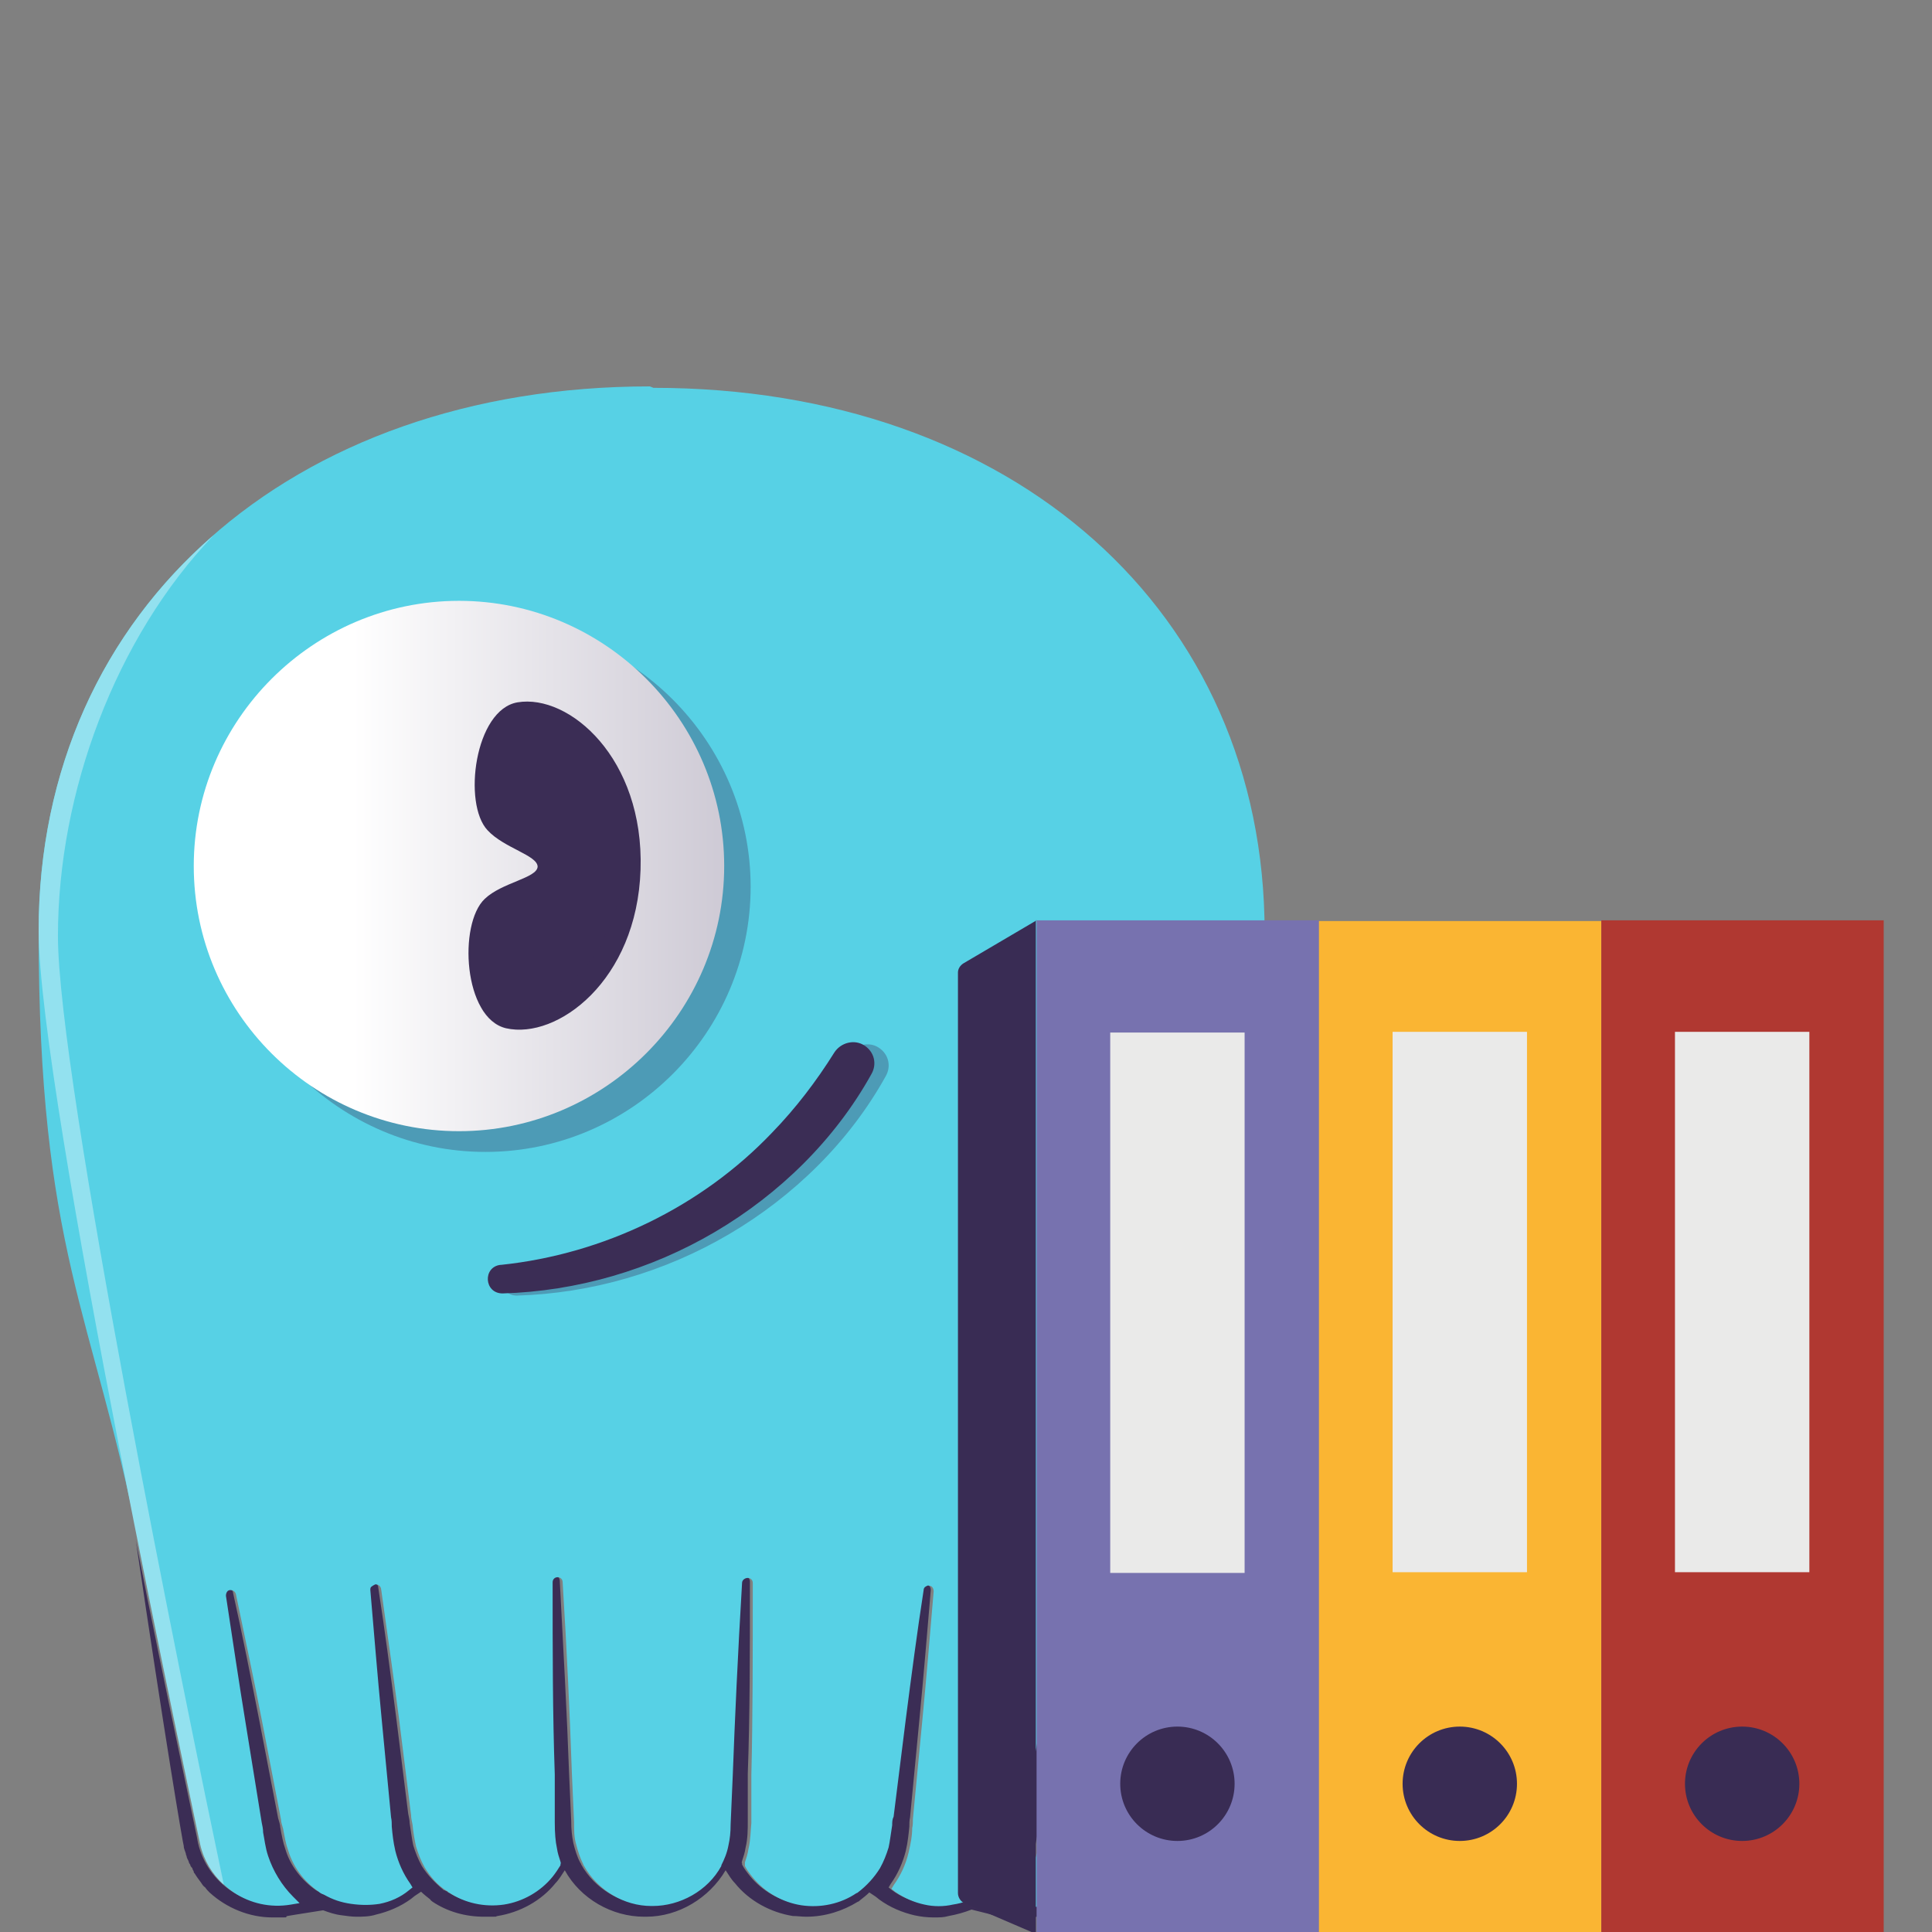
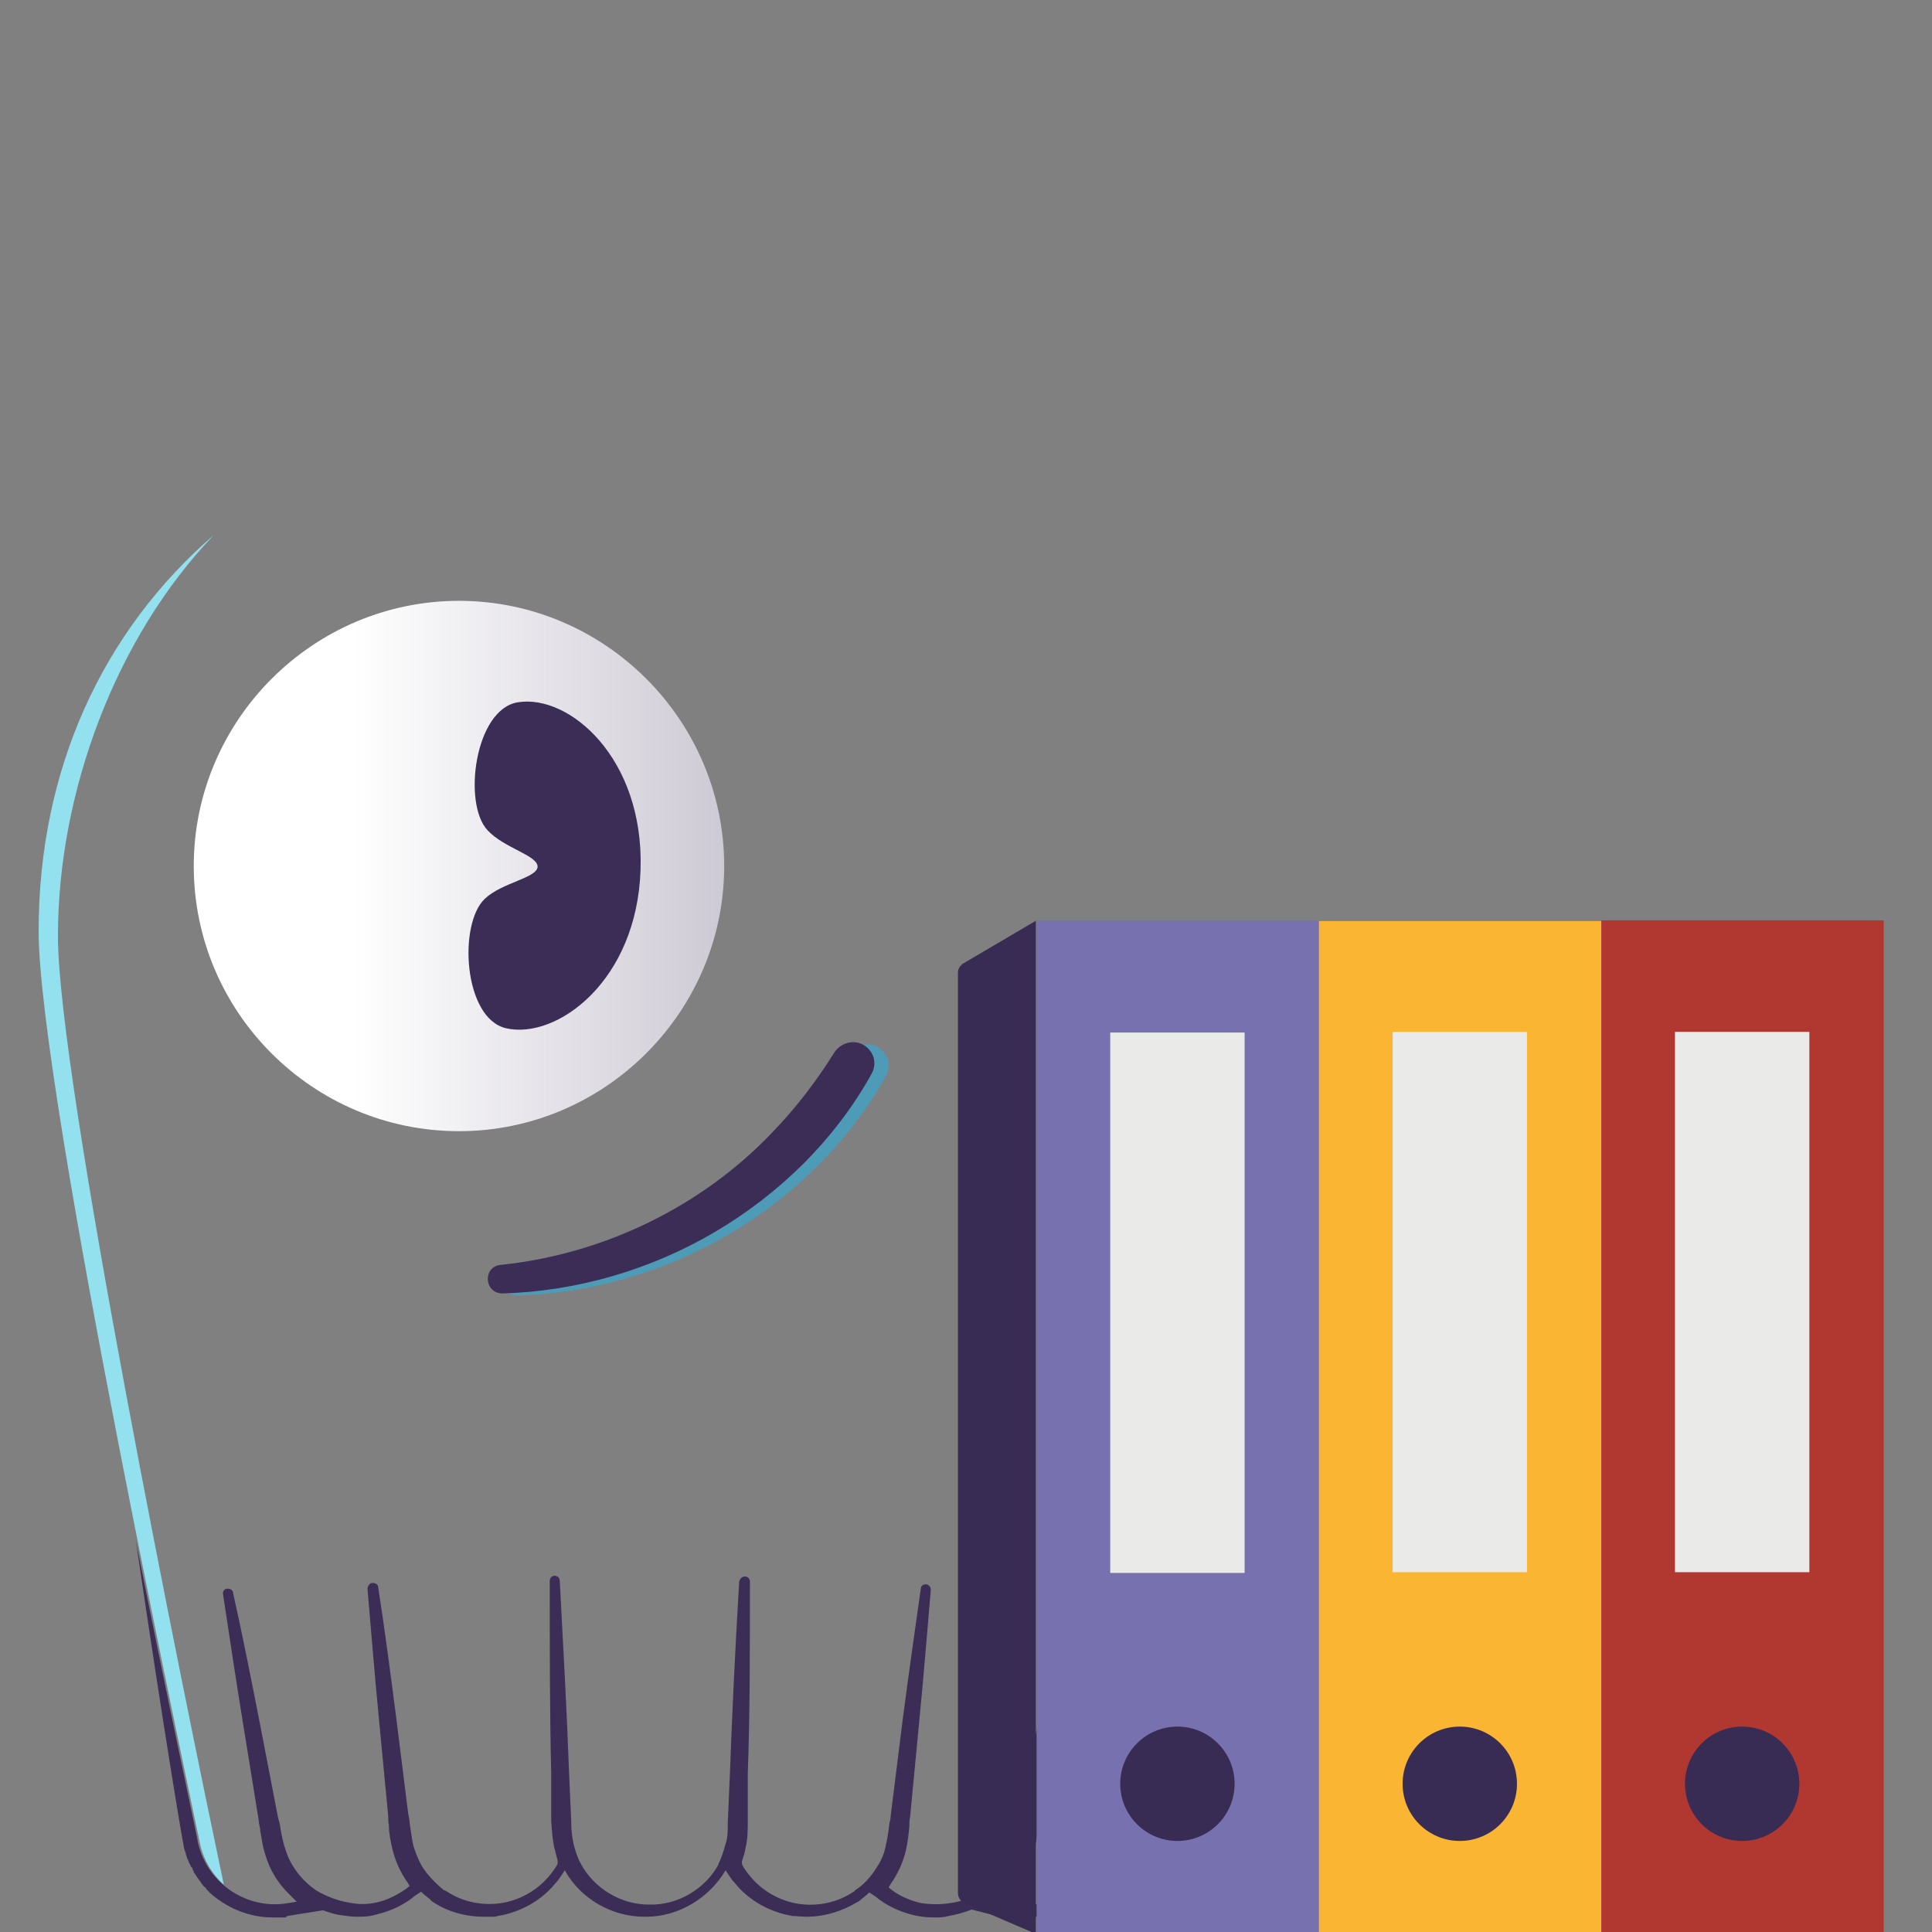
<svg xmlns="http://www.w3.org/2000/svg" width="200" height="200" viewBox="0 0 200 200" fill="none">
  <rect x="0" y="0" width="200" height="200" fill="#808080" stroke="none" />
  <g clip-path="url(#clip0_94_75)">
    <path d="M113.893 190.871C113.079 194.645 109.675 197.234 105.975 197.234C102.275 197.234 105.087 197.234 104.643 197.16L103.829 196.938L104.421 196.346C105.605 195.163 106.493 193.683 106.937 192.055C107.159 191.167 107.307 190.353 107.455 189.613C107.455 189.243 107.529 188.947 107.603 188.577L109.231 178.514C109.971 174.001 110.637 169.487 111.303 165.122C111.303 164.826 111.155 164.604 110.859 164.53C110.563 164.53 110.267 164.678 110.193 164.974C109.305 169.265 108.343 173.705 107.455 178.292L105.531 188.281C105.531 188.577 105.383 188.947 105.383 189.243C105.235 190.057 105.087 190.871 104.865 191.463C104.347 193.165 103.237 194.719 101.683 195.754C101.535 195.902 101.387 195.976 101.165 196.05C100.277 196.568 99.389 196.864 98.353 197.012C97.391 197.16 96.355 197.16 95.393 197.012C94.357 196.79 93.247 196.346 92.359 195.68L91.989 195.385L92.211 195.015C92.951 193.979 93.469 192.795 93.765 191.611C93.987 190.649 94.061 189.835 94.135 189.095C94.135 188.799 94.135 188.429 94.209 188.133L95.171 178.07C95.615 173.483 95.985 168.969 96.355 164.604C96.355 164.308 96.207 164.086 95.911 164.012C95.763 164.012 95.615 164.012 95.541 164.086C95.393 164.16 95.319 164.308 95.319 164.456C94.727 168.747 94.061 173.261 93.469 177.848L92.211 187.911C92.211 188.207 92.136 188.503 92.062 188.799C91.989 189.613 91.841 190.427 91.692 191.093C91.544 191.833 91.249 192.573 90.805 193.239C90.213 194.201 89.472 195.089 88.51 195.68C88.51 195.754 88.436 195.828 88.362 195.828C86.734 196.938 84.662 197.382 82.664 197.086C80.74 196.79 78.89 195.754 77.632 194.201C77.336 193.831 77.04 193.461 76.818 193.017V192.869C76.744 192.869 76.818 192.647 76.818 192.647C76.966 192.203 77.114 191.759 77.188 191.241C77.41 190.353 77.41 189.317 77.41 188.577V183.62C77.632 177.626 77.632 171.115 77.632 163.716C77.632 163.42 77.41 163.198 77.114 163.198C76.818 163.198 76.596 163.42 76.522 163.716C76.078 171.115 75.782 177.626 75.56 183.62L75.338 188.725C75.338 189.613 75.338 190.205 75.116 190.871C74.894 191.685 74.672 192.351 74.376 192.943C74.376 192.943 74.376 192.943 74.376 193.017C72.97 195.606 70.084 197.234 67.272 197.16H67.124C64.312 197.16 61.574 195.532 60.167 193.017C60.167 193.017 60.167 192.943 60.093 192.869C59.724 192.203 59.502 191.389 59.353 190.797C59.206 190.057 59.132 189.391 59.132 188.503L58.91 183.546C58.688 177.256 58.318 170.745 57.947 163.642C57.947 163.346 57.725 163.124 57.429 163.124C57.133 163.124 56.911 163.346 56.911 163.642C56.911 170.745 56.911 177.256 57.059 183.546V188.503C57.133 189.613 57.208 190.427 57.355 191.167C57.504 191.685 57.578 192.129 57.725 192.573V192.795V192.943C57.504 193.387 57.207 193.757 56.911 194.127C55.653 195.68 53.803 196.716 51.879 197.012C49.881 197.308 47.809 196.864 46.181 195.754C46.181 195.754 46.107 195.754 46.033 195.68H45.959C45.071 194.941 44.257 194.127 43.665 193.165C43.295 192.499 42.999 191.759 42.777 191.019C42.629 190.353 42.555 189.613 42.407 188.725C42.407 188.429 42.333 188.133 42.259 187.763L41.001 177.7C40.409 173.113 39.817 168.599 39.151 164.308C39.151 164.012 38.855 163.864 38.559 163.864C38.411 163.864 38.263 163.938 38.189 164.086C38.115 164.16 38.041 164.308 38.041 164.456C38.411 168.747 38.781 173.335 39.225 177.922L40.187 187.985C40.187 188.281 40.187 188.651 40.261 188.947C40.261 189.761 40.409 190.501 40.631 191.463C40.927 192.647 41.445 193.831 42.185 194.867L42.407 195.237L42.037 195.533C41.075 196.198 40.039 196.716 39.003 196.938C38.041 197.16 37.005 197.16 36.043 196.938C35.081 196.79 34.119 196.42 33.231 195.976C33.083 195.902 32.861 195.754 32.713 195.68C31.233 194.645 30.049 193.165 29.531 191.389C29.309 190.797 29.161 189.983 29.013 189.169C29.013 188.873 28.865 188.503 28.791 188.207L26.866 178.218C25.979 173.705 25.09 169.191 24.128 164.9C24.128 164.604 23.832 164.456 23.536 164.456C23.24 164.456 23.018 164.752 23.092 165.048C23.758 169.413 24.424 173.927 25.164 178.44L26.793 188.503C26.793 188.873 26.941 189.169 26.941 189.539C27.088 190.279 27.163 191.093 27.459 191.981C27.902 193.535 28.791 195.015 30.049 196.198L30.715 196.864L29.827 197.012C25.534 197.752 21.464 194.941 20.502 190.797C20.502 190.501 17.468 176.664 14.064 159.498C17.024 179.624 18.948 190.945 19.022 191.093C19.022 191.389 19.17 191.611 19.244 191.907C19.244 191.907 19.244 192.055 19.318 192.129C19.318 192.351 19.466 192.499 19.54 192.721C19.54 192.795 19.614 192.943 19.688 193.017C19.688 193.165 19.836 193.313 19.91 193.387C19.91 193.535 20.058 193.683 20.058 193.757C20.058 193.757 20.058 193.905 20.132 193.905C20.354 194.275 20.576 194.571 20.798 194.867C20.946 195.089 21.02 195.237 21.242 195.385C21.39 195.606 21.538 195.754 21.686 195.902C23.462 197.53 25.831 198.492 28.198 198.492C30.567 198.492 29.235 198.492 29.753 198.344L30.641 198.196L33.453 197.752C34.045 197.974 34.711 198.196 35.377 198.27C35.895 198.344 36.413 198.418 36.931 198.418C37.449 198.418 38.263 198.418 38.929 198.196C40.187 197.9 41.445 197.382 42.555 196.568L42.925 196.272L43.591 195.828C43.887 196.124 44.183 196.346 44.553 196.642C44.553 196.716 44.701 196.79 44.775 196.864C46.329 197.9 48.179 198.418 50.103 198.418C52.027 198.418 51.065 198.418 51.509 198.344C53.803 197.974 56.023 196.79 57.504 194.941C57.873 194.571 58.169 194.053 58.465 193.609C60.093 196.568 63.35 198.418 66.68 198.418H66.754H66.902C70.232 198.418 73.414 196.494 75.116 193.609C75.412 194.053 75.708 194.571 76.078 194.941C77.558 196.79 79.778 197.974 82.072 198.344C82.516 198.344 82.96 198.418 83.478 198.418C85.402 198.418 87.252 197.826 88.806 196.864C88.88 196.864 88.954 196.79 89.028 196.716C89.398 196.42 89.695 196.198 89.99 195.902L90.656 196.346L91.026 196.642C92.136 197.456 93.395 197.974 94.653 198.27C95.319 198.418 95.985 198.492 96.651 198.492C97.317 198.492 97.687 198.492 98.205 198.344C99.019 198.196 99.833 197.974 100.573 197.678L102.941 198.27L103.755 198.492C104.273 198.566 104.791 198.64 105.309 198.64C109.749 198.64 113.745 195.459 114.707 191.093C114.707 190.871 116.705 179.106 119.887 158.462C116.409 175.998 113.375 190.353 113.301 190.723L113.893 190.871Z" fill="#3B2D55" />
-     <path d="M67.272 40C30.049 40 4 63.234 4 96.382C4 129.531 9.624 135.821 14.36 159.646C17.764 176.812 20.724 190.649 20.799 190.945C21.761 195.163 25.831 197.9 30.123 197.16L31.011 197.012L30.345 196.347C29.161 195.163 28.273 193.683 27.755 192.129C27.459 191.241 27.385 190.427 27.237 189.687C27.237 189.317 27.163 189.021 27.089 188.651L25.461 178.588C24.721 174.075 24.055 169.561 23.389 165.196C23.389 164.9 23.537 164.604 23.833 164.604C24.129 164.604 24.351 164.752 24.425 165.048C25.313 169.339 26.275 173.779 27.163 178.366L29.087 188.355C29.087 188.651 29.235 189.021 29.309 189.317C29.457 190.131 29.605 190.945 29.827 191.537C30.345 193.239 31.455 194.793 33.009 195.829C33.157 195.977 33.305 196.051 33.527 196.125C34.415 196.642 35.303 196.938 36.339 197.086C37.375 197.234 38.337 197.234 39.299 197.086C40.409 196.864 41.445 196.421 42.333 195.681L42.703 195.385L42.481 195.015C41.741 193.979 41.223 192.795 40.927 191.611C40.705 190.649 40.631 189.909 40.557 189.095C40.557 188.799 40.557 188.429 40.483 188.133L39.521 178.07C39.077 173.483 38.707 168.895 38.337 164.604C38.337 164.456 38.337 164.308 38.485 164.234C38.559 164.16 38.707 164.086 38.855 164.012C39.151 164.012 39.373 164.16 39.447 164.456C40.039 168.747 40.705 173.261 41.297 177.848L42.555 187.911C42.555 188.207 42.629 188.503 42.703 188.873C42.777 189.687 42.925 190.501 43.073 191.167C43.295 191.907 43.591 192.647 43.961 193.313C44.553 194.275 45.293 195.163 46.255 195.755H46.329C46.329 195.829 46.403 195.903 46.477 195.903C48.105 197.012 50.177 197.456 52.175 197.16C54.1 196.864 55.95 195.829 57.208 194.275C57.504 193.905 57.8 193.461 58.022 193.091V192.943C58.096 192.943 58.022 192.721 58.022 192.721C57.874 192.277 57.726 191.833 57.652 191.315C57.504 190.649 57.43 189.761 57.43 188.651V183.694C57.208 177.404 57.208 170.893 57.208 163.79C57.208 163.494 57.43 163.272 57.726 163.272C58.022 163.272 58.244 163.494 58.244 163.79C58.688 170.893 58.984 177.404 59.206 183.694L59.428 188.651C59.428 189.539 59.428 190.205 59.65 190.945C59.798 191.537 60.02 192.277 60.39 193.017C60.39 193.017 60.39 193.091 60.464 193.165C61.87 195.681 64.608 197.308 67.42 197.308H67.568C70.38 197.308 73.266 195.755 74.672 193.165V193.091C74.968 192.499 75.264 191.833 75.412 191.019C75.56 190.353 75.634 189.687 75.634 188.873L75.856 183.768C76.078 177.848 76.374 171.337 76.818 163.864C76.818 163.568 77.114 163.346 77.41 163.346C77.706 163.346 77.928 163.568 77.928 163.864C77.928 171.337 77.928 177.848 77.78 183.768V188.725C77.706 189.391 77.706 190.501 77.484 191.389C77.41 191.907 77.262 192.351 77.114 192.795V193.017V193.165C77.336 193.609 77.632 193.979 77.928 194.349C79.186 195.903 81.036 196.938 82.96 197.234C84.959 197.53 87.031 197.086 88.659 195.977C88.659 195.977 88.733 195.977 88.807 195.903C89.695 195.237 90.509 194.349 91.101 193.387C91.471 192.721 91.767 191.981 91.989 191.241C92.137 190.575 92.211 189.835 92.359 188.947C92.359 188.651 92.359 188.355 92.507 188.059L93.765 177.996C94.357 173.409 94.949 168.895 95.615 164.604C95.615 164.456 95.689 164.308 95.837 164.234C95.985 164.16 96.059 164.086 96.207 164.16C96.503 164.16 96.651 164.456 96.651 164.752C96.281 169.117 95.911 173.631 95.467 178.218L94.505 188.281C94.505 188.577 94.505 188.947 94.431 189.243C94.431 190.057 94.283 190.797 94.061 191.759C93.765 193.017 93.247 194.127 92.507 195.163L92.285 195.533L92.655 195.829C93.617 196.495 94.653 196.938 95.689 197.16C96.651 197.382 97.687 197.382 98.649 197.16C99.685 197.012 100.573 196.643 101.461 196.199C101.609 196.125 101.831 195.977 101.979 195.903C103.533 194.867 104.643 193.387 105.161 191.611C105.309 191.019 105.531 190.205 105.679 189.391C105.679 189.095 105.827 188.725 105.827 188.429L107.751 178.44C108.639 173.927 109.527 169.413 110.489 165.122C110.489 164.826 110.859 164.678 111.155 164.678C111.451 164.678 111.599 164.974 111.599 165.27C110.933 169.635 110.267 174.149 109.527 178.662L107.899 188.725C107.899 189.095 107.751 189.391 107.751 189.761C107.603 190.501 107.529 191.315 107.233 192.203C106.789 193.757 105.901 195.237 104.717 196.495L104.125 197.086L104.939 197.308C105.383 197.382 105.827 197.456 106.271 197.456C109.971 197.456 113.375 194.867 114.189 191.093C114.189 190.723 117.298 176.443 120.776 158.832C125.438 135.155 130.914 105.632 130.914 96.53C130.914 63.308 104.865 40.148 67.642 40.148L67.272 40Z" fill="#57D1E5" />
-     <path d="M50.251 64.344C35.081 64.344 22.797 76.7 22.797 91.795C22.797 106.889 35.155 119.246 50.251 119.246C65.348 119.246 77.706 106.889 77.706 91.795C77.706 76.7 65.348 64.344 50.251 64.344Z" fill="#4D9BB6" />
    <path d="M20.058 89.649C20.058 104.817 32.417 117.1 47.513 117.1C62.61 117.1 74.968 104.743 74.968 89.649C74.968 74.554 62.61 62.198 47.513 62.198C32.417 62.198 20.058 74.554 20.058 89.649Z" fill="url(#paint0_linear_94_75)" />
    <path d="M66.31 90.019C65.94 101.562 57.652 107.629 52.398 106.446C47.958 105.41 47.44 95.643 50.178 93.053C51.954 91.351 55.58 90.907 55.654 89.723C55.654 88.539 52.176 87.799 50.474 85.95C47.883 83.212 49.142 73.445 53.582 72.705C58.91 71.817 66.68 78.476 66.31 90.019Z" fill="#3B2D55" />
    <g opacity="0.1">
-       <path d="M60.834 75.442C63.202 78.476 64.904 82.842 64.682 88.317C64.312 99.86 56.024 105.927 50.769 104.744C50.399 104.67 50.103 104.522 49.807 104.374C50.399 105.41 51.287 106.223 52.324 106.445C57.578 107.703 65.792 101.562 66.236 90.019C66.458 83.36 63.942 78.328 60.76 75.442" fill="#3B2D55" />
+       <path d="M60.834 75.442C64.312 99.86 56.024 105.927 50.769 104.744C50.399 104.67 50.103 104.522 49.807 104.374C50.399 105.41 51.287 106.223 52.324 106.445C57.578 107.703 65.792 101.562 66.236 90.019C66.458 83.36 63.942 78.328 60.76 75.442" fill="#3B2D55" />
    </g>
    <path d="M22.131 55.39C10.66 65.305 4 79.586 4 96.382C4 113.179 20.576 190.131 20.724 190.945C21.095 192.573 21.983 194.053 23.167 195.089C19.023 175.407 5.998 111.699 5.998 96.9C5.998 82.102 11.918 66.045 22.131 55.39Z" fill="#93E1EF" />
    <path d="M53.359 131.159C63.942 130.049 74.08 125.166 81.406 117.47C83.848 114.955 85.995 112.143 87.845 109.183C88.511 108.147 89.917 107.777 90.953 108.443C91.989 109.109 92.285 110.367 91.693 111.403C87.919 118.21 82.146 123.834 75.486 127.755C68.826 131.677 61.204 133.897 53.508 134.119C51.583 134.119 51.435 131.381 53.285 131.159" fill="#4D9BB6" />
    <path d="M51.88 130.937C62.462 129.827 72.6 124.943 79.927 117.248C82.369 114.732 84.515 111.92 86.365 108.961C87.031 107.925 88.437 107.555 89.473 108.221C90.509 108.887 90.805 110.145 90.213 111.18C86.439 117.988 80.666 123.611 74.006 127.533C67.346 131.454 59.724 133.674 52.028 133.896C50.104 133.896 49.956 131.159 51.806 130.937" fill="#3B2D55" />
    <path d="M136.538 200.268V95.272H107.307V200.268H136.538Z" fill="#7772AF" />
    <path d="M128.842 162.828V106.889H114.93V162.828H128.842Z" fill="#EAEAE9" />
    <path d="M121.886 190.575C125.155 190.575 127.806 187.925 127.806 184.656C127.806 181.387 125.155 178.736 121.886 178.736C118.616 178.736 115.966 181.387 115.966 184.656C115.966 187.925 118.616 190.575 121.886 190.575Z" fill="#392C54" />
    <path d="M165.769 200.342V95.347H136.538V200.342H165.769Z" fill="#FAB533" />
    <path d="M158.073 162.754V106.815H144.161V162.754H158.073Z" fill="#EAEAE9" />
    <path d="M151.117 190.575C154.387 190.575 157.037 187.925 157.037 184.656C157.037 181.387 154.387 178.736 151.117 178.736C147.847 178.736 145.197 181.387 145.197 184.656C145.197 187.925 147.847 190.575 151.117 190.575Z" fill="#392C54" />
    <path d="M195 200.268V95.272H165.769V200.268H195Z" fill="#B03831" />
    <path d="M187.304 162.754V106.815H173.392V162.754H187.304Z" fill="#EAEAE9" />
    <path d="M180.348 190.575C183.617 190.575 186.268 187.925 186.268 184.656C186.268 181.387 183.617 178.736 180.348 178.736C177.078 178.736 174.428 181.387 174.428 184.656C174.428 187.925 177.078 190.575 180.348 190.575Z" fill="#392C54" />
    <path d="M107.307 95.272L99.759 99.712C99.389 99.934 99.167 100.304 99.167 100.674V195.977C99.167 196.42 99.463 196.864 99.833 197.012L107.233 200.194V95.272H107.307Z" fill="#392C54" />
  </g>
  <defs>
    <linearGradient id="paint0_linear_94_75" x1="75.042" y1="89.649" x2="20.058" y2="89.649" gradientUnits="userSpaceOnUse">
      <stop stop-color="#CECAD5" />
      <stop offset="0.7" stop-color="white" />
      <stop offset="1" stop-color="white" />
    </linearGradient>
    <clipPath id="clip0_94_75">
      <rect width="200" height="200" fill="white" />
    </clipPath>
  </defs>
</svg>